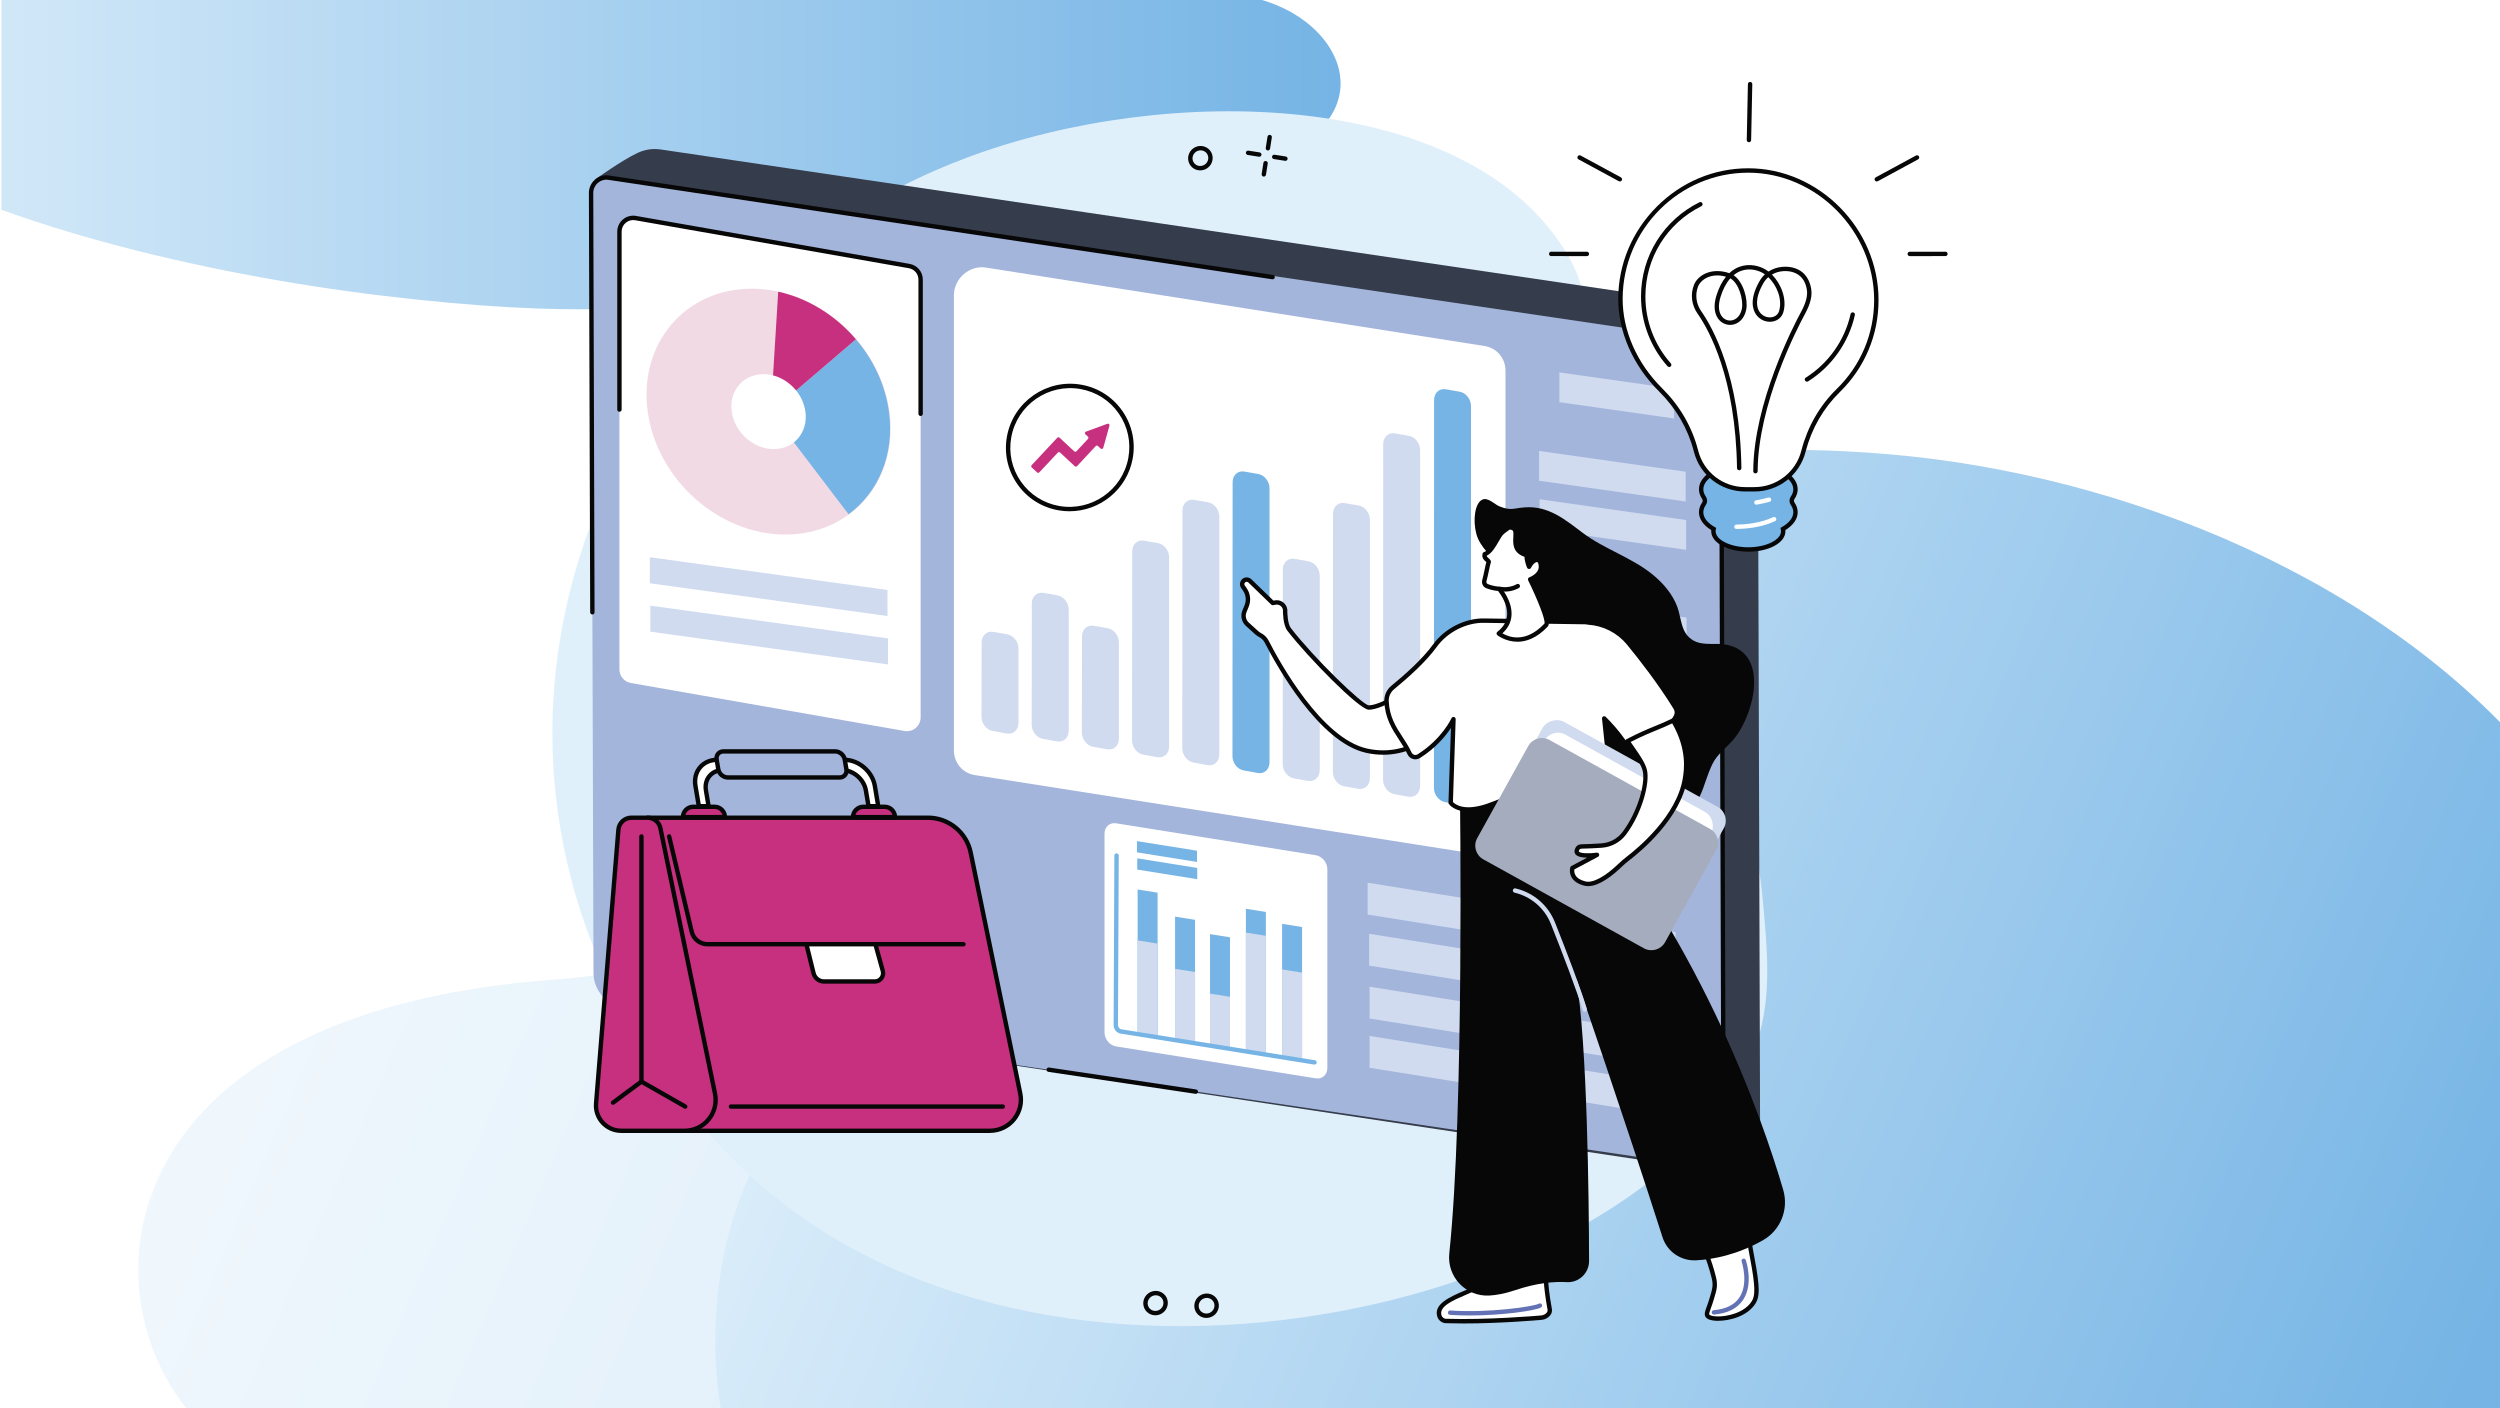
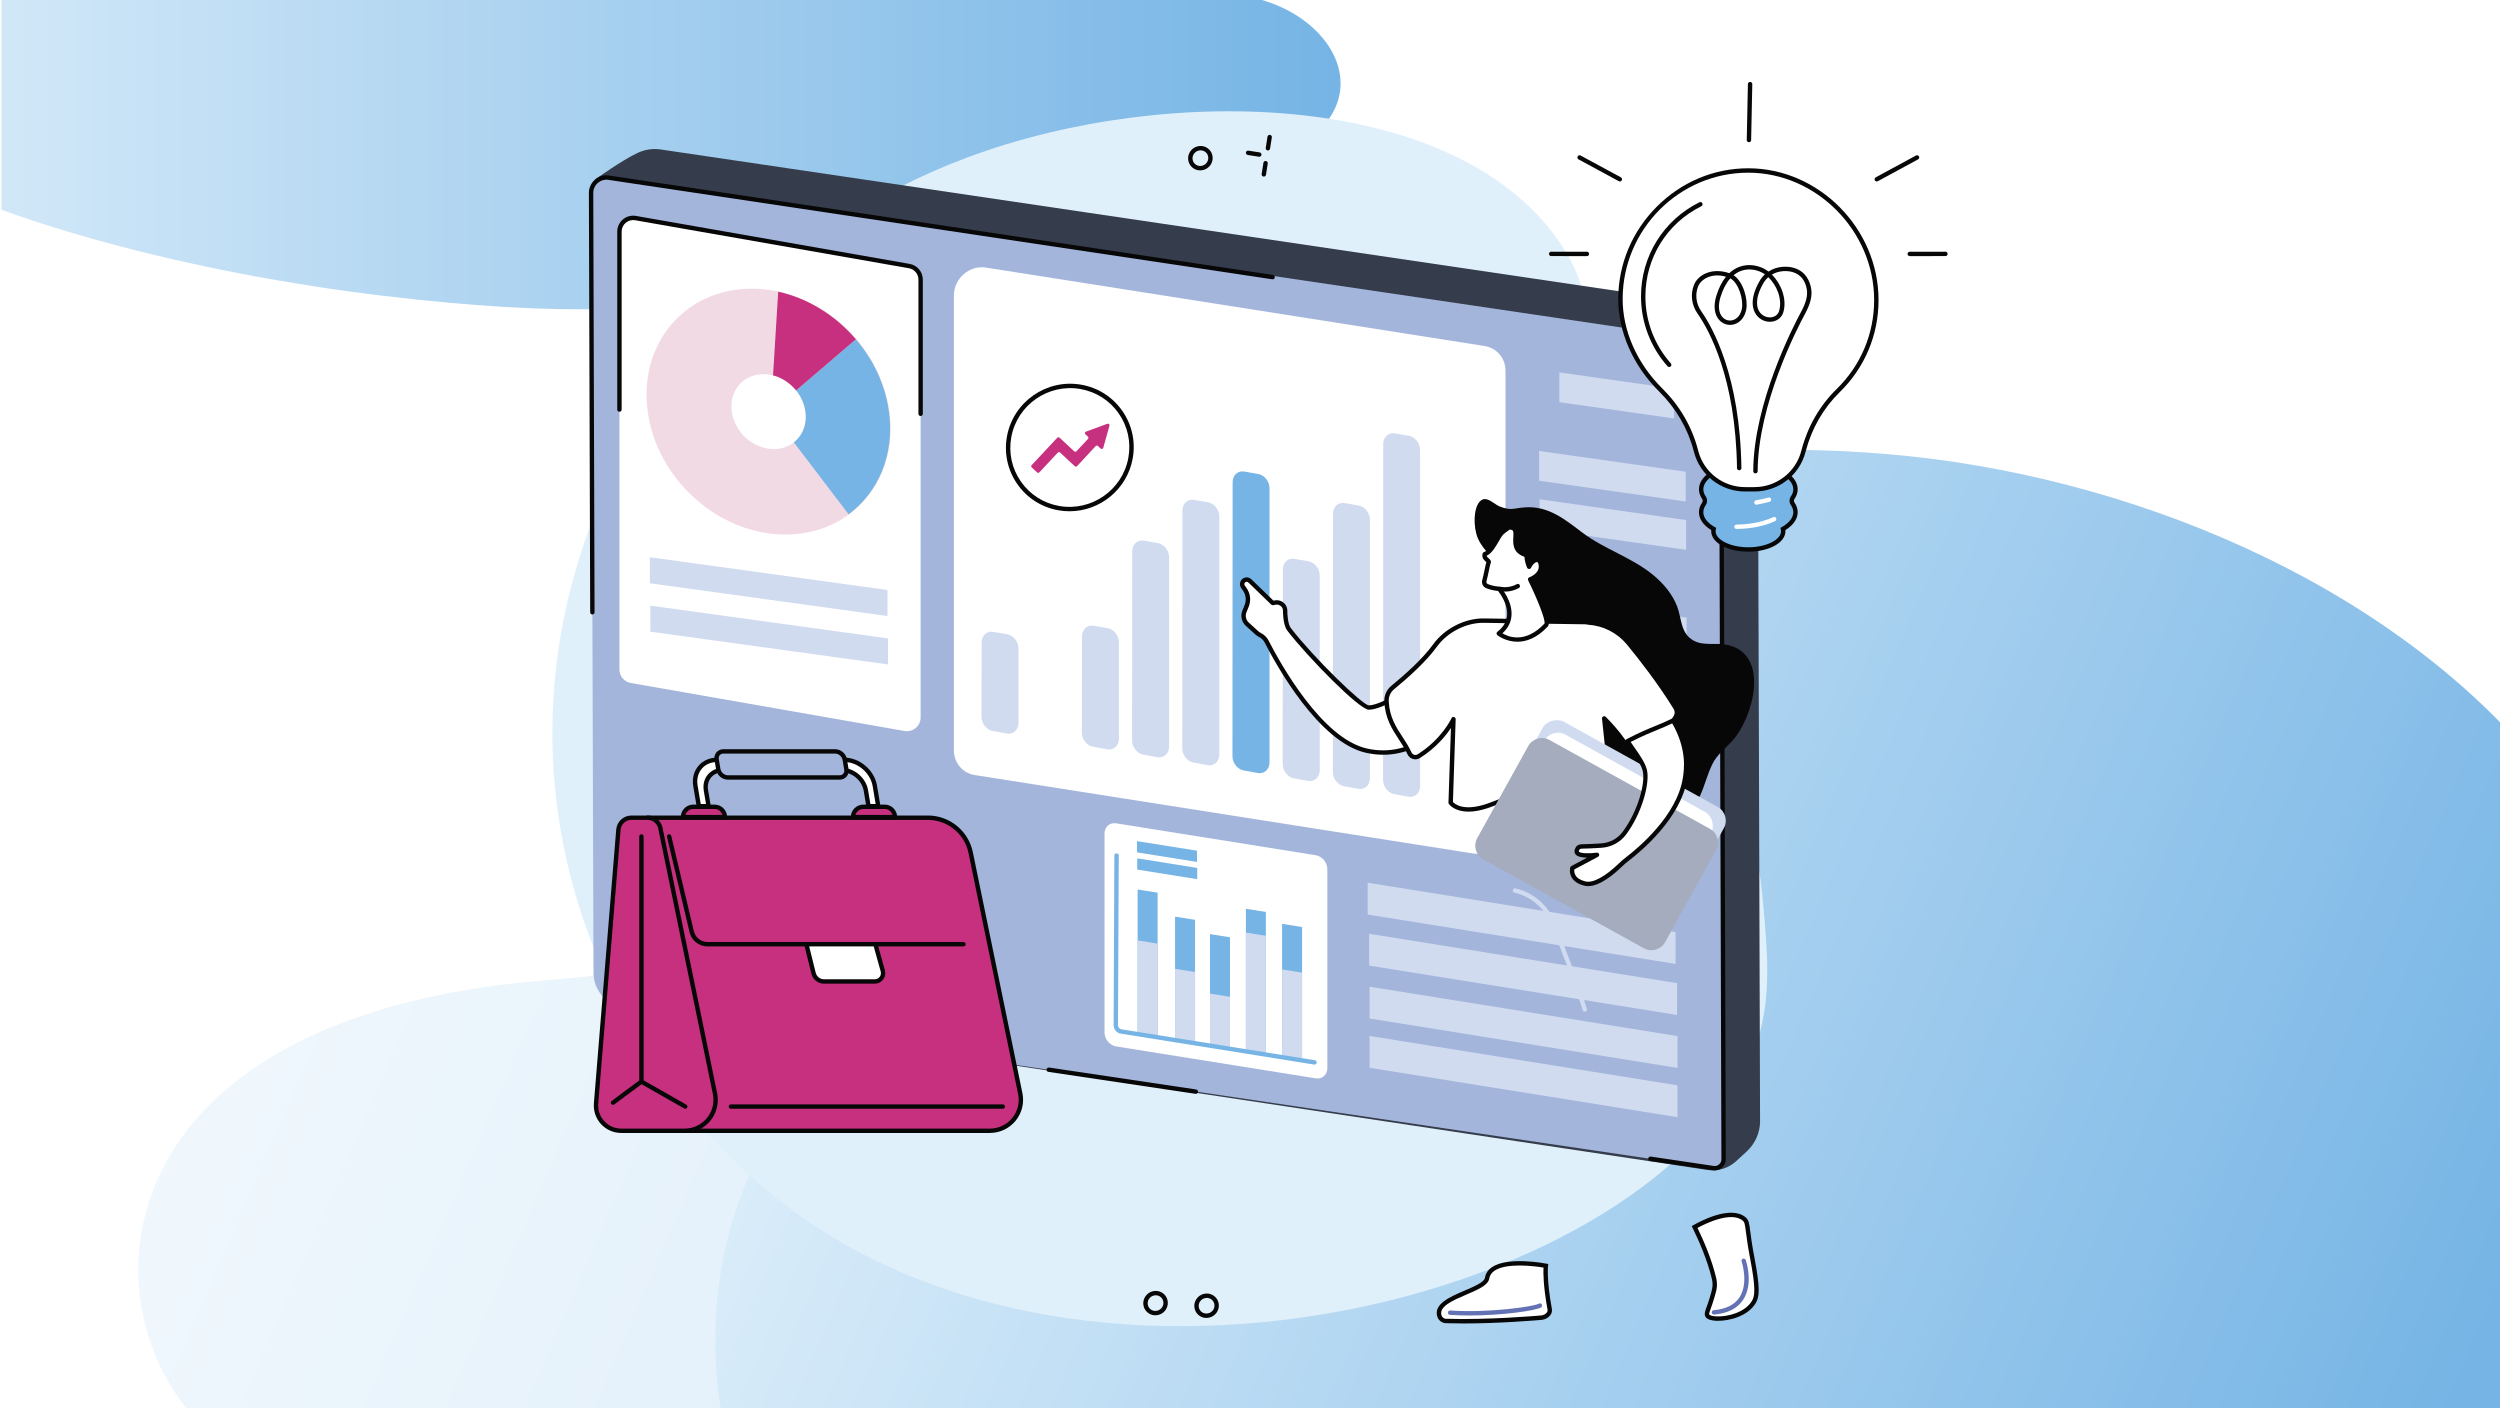
<svg xmlns="http://www.w3.org/2000/svg" xmlns:xlink="http://www.w3.org/1999/xlink" id="Layer_1" viewBox="0 0 1708 962">
  <defs>
    <style>
      .cls-1 {
        fill: none;
      }

      .cls-2 {
        fill: #070707;
      }

      .cls-3 {
        fill: #c6307e;
      }

      .cls-4 {
        fill: #a4acbe;
      }

      .cls-5 {
        fill: #6372b4;
      }

      .cls-6 {
        fill: url(#linear-gradient-3);
      }

      .cls-7 {
        fill: url(#linear-gradient-2);
      }

      .cls-8 {
        fill: #d0dbf0;
      }

      .cls-9 {
        fill: #f2dae5;
      }

      .cls-10 {
        fill: url(#linear-gradient);
      }

      .cls-11 {
        fill: #fff;
      }

      .cls-12 {
        fill: #353c4b;
      }

      .cls-13 {
        fill: #75b4e5;
      }

      .cls-14 {
        fill: #e0f0fb;
      }

      .cls-15 {
        opacity: .4;
      }

      .cls-16 {
        clip-path: url(#clippath);
      }

      .cls-17 {
        fill: #a4b5dc;
      }
    </style>
    <clipPath id="clippath">
      <rect class="cls-1" x="1" width="1708" height="962" />
    </clipPath>
    <linearGradient id="linear-gradient" x1="155.63" y1="426.96" x2="1578.54" y2="1043.18" gradientUnits="userSpaceOnUse">
      <stop offset="0" stop-color="#e0f0fb" />
      <stop offset="1" stop-color="#75b4e5" />
    </linearGradient>
    <linearGradient id="linear-gradient-2" x1="546.24" y1="513.46" x2="1665.04" y2="997.98" xlink:href="#linear-gradient" />
    <linearGradient id="linear-gradient-3" x1="-152.19" y1="65.68" x2="915.89" y2="65.68" gradientUnits="userSpaceOnUse">
      <stop offset="0" stop-color="#e0f0fb" />
      <stop offset="1" stop-color="#75b4e5" />
    </linearGradient>
  </defs>
  <rect class="cls-11" width="1708" height="962" />
  <g class="cls-16">
    <g class="cls-15">
      <path class="cls-10" d="M1129.72,378.73c-414.89-21.85-445.11,112.39-500.06,188.88-20.61,28.68-55.9,49.9-91.96,65.22-47.08,20-102.92,32.22-161.19,36.63C1.7,697.83,62.85,985.18,203.79,1009.36h1494.69c368.18-398.04-153.86-608.77-568.75-630.63Z" />
    </g>
    <path class="cls-7" d="M1289.95,310.3c-321.09-27.08-344.48,139.24-387,234.01-15.95,35.54-43.26,61.83-71.17,80.81-36.43,24.78-79.65,39.92-124.74,45.38-290.08,35.15-242.75,391.17-133.68,421.12h1156.76c284.94-493.16-119.08-754.24-440.16-781.32Z" />
    <path class="cls-6" d="M262.15,202.13c254.55,30.34,277.7-21.84,314.1-49.61,13.65-10.41,36.08-17.07,58.79-21.33,29.65-5.56,64.42-7.55,100.42-6.28,231.6,8.14,203.7-110.1,117.79-127.11L-66.47-79.97C-306.5,60.26,7.6,171.8,262.15,202.13Z" />
  </g>
  <g id="Performance_management">
    <path class="cls-14" d="M413.7,333.85c-17.96,39.81-44.55,116.03-33.86,210.83,13.71,121.63,81.59,217.52,147.61,271.4,219.09,178.8,620.16,63.29,673.27-105.14,9.64-30.56,6.93-60.03,3.59-96.29-10.6-115.34-66.45-149.62-104.01-272.08-34.18-111.45-.48-123.99-32.44-173.54-69.33-107.48-269.47-112.9-407.18-61.37-52.9,19.79-181.25,80.51-246.98,226.19Z" />
    <path class="cls-11" d="M879.51,500.28c-.4,0-.79-.16-1.09-.47-2.73-2.87-5.55-5.73-8.39-8.5-.59-.58-.6-1.53-.03-2.12.58-.59,1.53-.6,2.12-.03,2.87,2.8,5.71,5.69,8.47,8.58.57.6.55,1.55-.05,2.12-.29.28-.66.41-1.03.41ZM862.35,483.51c-.36,0-.72-.13-1.01-.39-2.94-2.67-5.96-5.32-8.98-7.88-.63-.54-.71-1.48-.18-2.11.53-.63,1.48-.71,2.11-.18,3.05,2.58,6.1,5.25,9.06,7.95.61.56.66,1.51.1,2.12-.3.33-.7.49-1.11.49ZM844.03,468.02c-.32,0-.65-.1-.93-.32-3.11-2.45-6.32-4.87-9.52-7.21-.67-.49-.82-1.43-.33-2.1.49-.67,1.43-.82,2.1-.33,3.24,2.36,6.47,4.81,9.61,7.28.65.51.76,1.45.25,2.11-.3.38-.74.57-1.18.57ZM824.64,453.88c-.29,0-.58-.08-.84-.26-3.29-2.22-6.66-4.41-10.02-6.51-.7-.44-.92-1.36-.48-2.07.44-.7,1.36-.92,2.07-.48,3.39,2.12,6.79,4.32,10.11,6.56.69.46.87,1.4.4,2.08-.29.43-.76.66-1.24.66ZM804.29,441.17c-.25,0-.51-.06-.75-.2-3.43-1.97-6.95-3.91-10.46-5.77-.73-.39-1.01-1.29-.63-2.03.39-.73,1.29-1.01,2.03-.63,3.54,1.87,7.09,3.83,10.56,5.82.72.41.96,1.33.55,2.05-.28.48-.78.75-1.3.75ZM783.07,429.97c-.22,0-.44-.05-.65-.15-3.58-1.73-7.23-3.41-10.85-4.99-.76-.33-1.1-1.22-.77-1.98.33-.76,1.22-1.1,1.98-.77,3.65,1.6,7.34,3.29,10.95,5.04.75.36,1.06,1.26.7,2-.26.54-.79.85-1.35.85ZM761.09,420.35c-.18,0-.37-.03-.55-.11-3.68-1.46-7.45-2.87-11.19-4.19-.78-.28-1.19-1.13-.91-1.91.28-.78,1.13-1.19,1.91-.91,3.77,1.33,7.57,2.76,11.29,4.23.77.3,1.15,1.18.84,1.95-.23.59-.8.95-1.39.95ZM738.47,412.34c-.15,0-.3-.02-.45-.07-3.77-1.18-7.63-2.32-11.46-3.37-.8-.22-1.27-1.04-1.05-1.84.22-.8,1.04-1.27,1.84-1.05,3.87,1.06,7.76,2.2,11.57,3.4.79.25,1.23,1.09.98,1.88-.2.64-.79,1.05-1.43,1.05Z" />
    <g>
      <g>
        <g>
          <path class="cls-2" d="M866.23,102.8c-.08,0-.16,0-.23-.02-.82-.13-1.38-.9-1.25-1.71l1.2-7.67c.13-.82.9-1.38,1.71-1.25.82.13,1.38.9,1.25,1.71l-1.2,7.67c-.12.74-.75,1.27-1.48,1.27Z" />
          <path class="cls-2" d="M863.44,120.65c-.08,0-.16,0-.23-.02-.82-.13-1.38-.9-1.25-1.71l1.2-7.67c.13-.82.9-1.37,1.71-1.25.82.13,1.38.9,1.25,1.71l-1.2,7.67c-.12.74-.75,1.27-1.48,1.27Z" />
          <path class="cls-2" d="M860.34,107.1c-.08,0-.16,0-.23-.02l-7.66-1.2c-.82-.13-1.38-.9-1.25-1.71.13-.82.9-1.37,1.71-1.25l7.66,1.2c.82.13,1.38.9,1.25,1.71-.12.74-.75,1.27-1.48,1.27Z" />
-           <path class="cls-2" d="M878.2,109.89c-.08,0-.16,0-.23-.02l-7.66-1.2c-.82-.13-1.38-.9-1.25-1.71.13-.82.9-1.37,1.71-1.25l7.66,1.2c.82.13,1.38.9,1.25,1.71-.12.74-.75,1.27-1.48,1.27Z" />
        </g>
        <path class="cls-2" d="M819.96,116.4c-1.47,0-2.95-.38-4.29-1.19h0c-1.89-1.14-3.22-2.95-3.73-5.1-.52-2.18-.15-4.44,1.05-6.37,2.45-3.93,7.63-5.2,11.55-2.83,1.89,1.14,3.22,2.95,3.73,5.1.52,2.18.15,4.44-1.05,6.37-1.61,2.59-4.42,4.02-7.26,4.02ZM817.22,112.64c2.52,1.52,5.87.69,7.46-1.85.77-1.24,1.01-2.69.68-4.08-.33-1.36-1.17-2.51-2.36-3.23-2.52-1.52-5.87-.69-7.45,1.85-.77,1.24-1.01,2.69-.68,4.08.33,1.36,1.17,2.51,2.36,3.23h0Z" />
      </g>
      <path class="cls-2" d="M789.32,898.61c-1.47,0-2.95-.38-4.29-1.19h0c-1.89-1.14-3.22-2.95-3.73-5.1-.52-2.18-.15-4.44,1.05-6.37,2.45-3.93,7.63-5.2,11.55-2.83,1.89,1.14,3.22,2.95,3.73,5.1.52,2.18.15,4.44-1.05,6.37-1.61,2.59-4.42,4.02-7.26,4.02ZM786.58,894.86c2.52,1.52,5.87.69,7.46-1.85.77-1.24,1.02-2.69.68-4.08-.33-1.36-1.17-2.51-2.36-3.23-2.52-1.52-5.87-.69-7.46,1.85-.77,1.24-1.01,2.69-.68,4.08.33,1.36,1.16,2.51,2.36,3.23h0Z" />
      <path class="cls-2" d="M824.19,900.41c-1.47,0-2.95-.38-4.29-1.19h0c-1.89-1.14-3.22-2.96-3.73-5.1-.52-2.18-.15-4.44,1.05-6.37,2.45-3.93,7.63-5.2,11.55-2.83,1.89,1.14,3.22,2.95,3.73,5.1.52,2.18.15,4.45-1.05,6.37-1.61,2.59-4.42,4.02-7.26,4.02ZM821.45,896.65c2.53,1.52,5.87.69,7.46-1.85.77-1.24,1.01-2.69.68-4.08-.33-1.36-1.17-2.51-2.36-3.23-2.52-1.52-5.87-.69-7.46,1.85-.77,1.24-1.01,2.69-.68,4.08.33,1.36,1.16,2.51,2.36,3.23h0Z" />
    </g>
    <g>
      <g>
        <path class="cls-12" d="M1193.26,786.77l-7.02,6.45c-5.35,4.91-12.52,7.18-19.42,6.14l-743.83-112.12c-9.89-1.49-14.68-11.78-14.78-21.91l-4.96-512.7c-.06-6.05,3.58-30.17,3.58-30.17,0,0,18.09-13.03,28.89-18.04,4.93-2.29,10.34-3.09,15.55-2.32l736.59,108.97c7.52,1.11,12.93,7.43,12.96,15.14l1.66,539.82c.02,7.76-3.35,15.34-9.22,20.74Z" />
        <path class="cls-17" d="M1170.72,798.08l-745.33-110.26c-11.57-1.71-19.88-11.43-19.92-23.28l-1.64-532.81c-.02-6.26,5.7-11.29,11.81-10.38l747.31,110.56c7.52,1.11,12.93,7.43,12.95,15.14l1.68,545.01c.01,3.64-3.31,6.56-6.86,6.03Z" />
        <path class="cls-2" d="M404.71,419.82c-.83,0-1.5-.67-1.5-1.5l-.88-286.58c0-3.45,1.52-6.76,4.19-9.07,2.62-2.27,6.03-3.29,9.34-2.8l453.83,67.97c.82.12,1.38.89,1.26,1.71-.12.82-.89,1.39-1.71,1.26l-453.83-67.97c-2.44-.36-4.97.4-6.94,2.1-2.01,1.74-3.16,4.22-3.15,6.79l.88,286.58c0,.83-.67,1.5-1.5,1.5h0Z" />
        <path class="cls-2" d="M1171.54,799.64c-.35,0-.7-.03-1.04-.08l-43.15-6.43c-.82-.12-1.38-.89-1.26-1.71.12-.82.89-1.39,1.7-1.26l43.15,6.43c1.24.18,2.52-.21,3.52-1.07,1.03-.89,1.62-2.16,1.61-3.47l-1.68-545.01c-.01-4.16-1.79-8.03-4.87-10.62-.63-.53-.72-1.48-.18-2.11.53-.63,1.48-.72,2.11-.18,3.76,3.16,5.92,7.86,5.93,12.91l1.68,545.01c0,2.19-.96,4.28-2.65,5.75-1.39,1.2-3.12,1.85-4.88,1.85Z" />
      </g>
      <g>
        <g>
          <path class="cls-11" d="M1006.69,583.13l-340.7-53.6c-8.33-1.31-14.28-8.35-14.28-16.9V201.82c0-11.55,10.61-20.78,21.87-19.01l340.7,53.6c8.33,1.31,14.28,8.35,14.28,16.9v310.81c0,11.55-10.61,20.78-21.87,19.01Z" />
          <g>
            <path class="cls-8" d="M687.88,501.15l-9.68-1.75c-4.25-.77-7.65-5.1-7.65-9.74l.09-50.72c0-4.76,3.58-8.02,7.94-7.26l9.59,1.68c4.26.75,7.68,5.08,7.68,9.73v50.79c0,4.78-3.6,8.06-7.98,7.27Z" />
-             <path class="cls-8" d="M722.18,506.54l-9.69-1.75c-4.25-.77-7.65-5.1-7.65-9.74l.1-82.74c0-4.76,3.58-8.03,7.94-7.26l9.59,1.68c4.26.75,7.68,5.07,7.68,9.73v82.82c0,4.78-3.6,8.05-7.98,7.26Z" />
            <path class="cls-8" d="M756.47,511.94l-9.69-1.75c-4.25-.77-7.65-5.1-7.65-9.74l.1-65.68c0-4.76,3.58-8.03,7.94-7.26l9.59,1.68c4.26.75,7.68,5.08,7.68,9.73v65.75c0,4.78-3.6,8.06-7.98,7.27Z" />
            <path class="cls-8" d="M790.77,517.33l-9.69-1.75c-4.25-.77-7.65-5.09-7.65-9.74l.11-129.2c0-4.76,3.58-8.03,7.94-7.27l9.58,1.68c4.26.75,7.68,5.08,7.68,9.73v129.28c0,4.78-3.6,8.05-7.98,7.26Z" />
            <path class="cls-8" d="M825.07,522.73l-9.69-1.75c-4.25-.77-7.65-5.09-7.65-9.73l.11-162.47c0-4.76,3.58-8.04,7.94-7.27l9.58,1.68c4.26.75,7.68,5.07,7.68,9.73v162.55c0,4.78-3.6,8.06-7.98,7.27Z" />
            <path class="cls-13" d="M859.36,528.12l-9.69-1.75c-4.25-.77-7.65-5.09-7.65-9.73l.11-187.21c0-4.76,3.58-8.04,7.94-7.27l9.58,1.68c4.26.75,7.68,5.07,7.68,9.73v187.29c0,4.78-3.6,8.06-7.98,7.27Z" />
            <path class="cls-8" d="M893.66,533.52l-9.69-1.75c-4.25-.77-7.65-5.09-7.65-9.73l.11-132.99c0-4.76,3.58-8.03,7.94-7.27l9.58,1.68c4.26.75,7.68,5.08,7.68,9.73v133.06c0,4.78-3.6,8.05-7.98,7.26Z" />
            <path class="cls-8" d="M927.96,538.92l-9.69-1.75c-4.25-.77-7.65-5.09-7.65-9.73l.11-176.47c0-4.76,3.58-8.04,7.94-7.27l9.58,1.68c4.26.75,7.68,5.08,7.68,9.73v176.55c0,4.78-3.6,8.05-7.98,7.26Z" />
            <path class="cls-8" d="M962.25,544.31l-9.69-1.75c-4.25-.77-7.65-5.09-7.65-9.73l.11-229.48c0-4.76,3.58-8.04,7.94-7.27l9.58,1.68c4.26.75,7.68,5.08,7.68,9.73v229.55c0,4.78-3.6,8.05-7.98,7.26Z" />
-             <path class="cls-13" d="M997.01,549.78l-9.69-1.75c-4.25-.77-7.65-5.09-7.65-9.73l.11-265.09c0-4.76,3.58-8.04,7.94-7.27l9.58,1.68c4.26.75,7.68,5.08,7.68,9.73v265.17c0,4.78-3.6,8.05-7.98,7.26Z" />
          </g>
        </g>
        <g>
          <path class="cls-11" d="M898.97,736.73l-136.49-21.82c-4.35-.7-7.87-4.99-7.87-9.6v-135.75c0-4.61,3.53-7.78,7.87-7.08l136.49,21.82c4.35.7,7.87,4.99,7.87,9.6v135.75c0,4.61-3.53,7.78-7.87,7.08Z" />
          <g>
            <polygon class="cls-13" points="790.88 707.89 777.23 705.71 777.23 607.7 790.88 609.88 790.88 707.89" />
            <polygon class="cls-8" points="790.88 707.89 777.23 705.71 777.23 642.48 790.88 644.66 790.88 707.89" />
            <polygon class="cls-13" points="816.46 711.98 802.81 709.8 802.81 626.24 816.46 628.42 816.46 711.98" />
            <polygon class="cls-8" points="816.46 711.98 802.81 709.8 802.81 661.92 816.46 664.1 816.46 711.98" />
            <polygon class="cls-13" points="840.33 716.25 826.69 714.07 826.69 638.19 840.33 640.37 840.33 716.25" />
            <polygon class="cls-8" points="840.33 716.25 826.69 714.07 826.69 678.84 840.33 681.02 840.33 716.25" />
            <polygon class="cls-13" points="864.84 721.07 851.2 718.89 851.2 620.88 864.84 623.06 864.84 721.07" />
            <polygon class="cls-8" points="864.84 721.07 851.2 718.89 851.2 637.14 864.84 639.32 864.84 721.07" />
            <polygon class="cls-13" points="889.57 724.58 875.93 722.39 875.93 631.16 889.57 633.34 889.57 724.58" />
            <polygon class="cls-8" points="889.57 724.58 875.93 722.39 875.93 662.32 889.57 664.5 889.57 724.58" />
          </g>
          <path class="cls-13" d="M898.1,727.33c-.08,0-.16,0-.24-.02l-132.21-21.14c-2.72-.44-4.84-3-4.83-5.85l.52-115.82c0-.83.67-1.49,1.5-1.49h0c.83,0,1.5.68,1.49,1.51l-.52,115.82c0,1.36,1.05,2.67,2.3,2.87l132.21,21.14c.82.13,1.38.9,1.24,1.72-.12.74-.76,1.26-1.48,1.26Z" />
          <g>
            <polygon class="cls-13" points="817.8 588.89 776.81 582.34 776.81 574.66 817.8 581.21 817.8 588.89" />
            <polygon class="cls-13" points="817.95 600.66 776.96 594.1 776.96 586.42 817.95 592.98 817.95 600.66" />
          </g>
        </g>
        <g>
          <path class="cls-11" d="M617.96,499.4l-187-32.78c-4.49-.79-7.77-4.69-7.77-9.25V158.24c0-5.83,5.26-10.25,11.01-9.25l187,32.78c4.49.79,7.77,4.69,7.77,9.25v299.14c0,5.83-5.26,10.25-11.01,9.25Z" />
          <g>
            <g>
              <path class="cls-9" d="M607.7,281.39c6.25,46.39-25.66,83.91-71.28,83.82-45.62-.1-87.67-37.78-93.93-84.17-6.25-46.39,25.66-83.91,71.28-83.82,45.62.1,87.67,37.78,93.93,84.17Z" />
              <path class="cls-13" d="M526.6,281.54l53.16,69.82c20.28-14.99,31.53-40.72,27.58-69.98-2.5-18.55-10.73-35.7-22.61-49.61l-58.13,49.77Z" />
              <path class="cls-3" d="M531.67,199.28l-5.07,82.26,58.13-49.75c-13.82-16.18-32.58-27.98-53.06-32.51Z" />
              <path class="cls-11" d="M550.27,281.27c1.91,14.14-7.82,25.57-21.72,25.54-13.9-.03-26.72-11.51-28.62-25.65-1.91-14.14,7.82-25.57,21.72-25.54,13.9.03,26.72,11.51,28.62,25.65Z" />
            </g>
            <polygon class="cls-8" points="606.33 420.88 443.96 398.49 443.96 380.7 606.33 403.09 606.33 420.88" />
            <polygon class="cls-8" points="606.7 453.96 444.32 431.57 444.32 413.78 606.7 436.17 606.7 453.96" />
          </g>
          <path class="cls-2" d="M628.97,284.22c-.83,0-1.5-.67-1.5-1.5v-91.7c0-3.84-2.74-7.11-6.53-7.77l-187-32.78c-2.3-.41-4.65.23-6.43,1.73-1.79,1.5-2.81,3.7-2.81,6.04v121.58c0,.83-.67,1.5-1.5,1.5s-1.5-.67-1.5-1.5v-121.58c0-3.22,1.42-6.26,3.88-8.34,2.47-2.08,5.71-2.94,8.88-2.39l187,32.78c5.22.92,9.01,5.42,9.01,10.72v91.7c0,.83-.67,1.5-1.5,1.5Z" />
        </g>
        <g>
          <polygon class="cls-8" points="1144.78 658.56 934.39 624.82 934.39 603.08 1144.78 636.83 1144.78 658.56" />
          <polygon class="cls-8" points="1145.77 693.43 935.38 659.69 935.38 637.95 1145.77 671.7 1145.77 693.43" />
          <polygon class="cls-8" points="1146.09 729.6 935.7 695.85 935.7 674.12 1146.09 707.86 1146.09 729.6" />
          <polygon class="cls-8" points="1146.09 763.26 935.7 729.51 935.7 707.77 1146.09 741.52 1146.09 763.26" />
        </g>
        <g>
          <polygon class="cls-8" points="1143.69 285.89 1065.37 274.78 1065.37 254.44 1143.69 265.55 1143.69 285.89" />
          <polygon class="cls-8" points="1151.65 342.63 1051.49 328.43 1051.49 308.09 1151.65 322.29 1151.65 342.63" />
          <polygon class="cls-8" points="1151.97 375.63 1051.82 361.43 1051.82 341.1 1151.97 355.29 1151.97 375.63" />
          <polygon class="cls-8" points="1152.29 442.29 1052.14 428.09 1052.14 407.76 1152.29 421.96 1152.29 442.29" />
          <polygon class="cls-8" points="1151.97 475.56 1051.81 461.36 1051.81 441.02 1151.97 455.22 1151.97 475.56" />
          <polygon class="cls-8" points="1151.33 508.42 1051.17 494.22 1051.17 472.92 1151.33 487.11 1151.33 508.42" />
        </g>
      </g>
      <path class="cls-2" d="M816.97,747.32c-.07,0-.15,0-.22-.02l-100.5-15c-.82-.12-1.38-.89-1.26-1.71.12-.82.89-1.39,1.71-1.26l100.5,15c.82.12,1.38.89,1.26,1.71-.11.74-.75,1.28-1.48,1.28Z" />
    </g>
    <g>
      <g>
        <path class="cls-11" d="M689.43,298.42c4.17-22.88,26.12-38.15,49.02-34.11,22.9,4.04,38.09,25.86,33.92,48.74-4.17,22.88-26.12,38.15-49.02,34.11-22.9-4.04-38.09-25.86-33.92-48.74Z" />
        <path class="cls-2" d="M730.7,349.3c-2.51,0-5.05-.22-7.61-.67-11.47-2.02-21.45-8.39-28.08-17.93-6.63-9.54-9.14-21.1-7.05-32.56h0c4.31-23.65,27.08-39.49,50.76-35.31,11.47,2.02,21.45,8.39,28.08,17.93,6.63,9.53,9.14,21.1,7.05,32.55-3.85,21.1-22.38,35.98-43.15,35.98ZM690.91,298.69c-1.94,10.67.39,21.43,6.56,30.3,6.18,8.88,15.46,14.8,26.14,16.69,22.06,3.89,43.27-10.87,47.28-32.9,1.94-10.67-.38-21.43-6.56-30.3-6.18-8.88-15.46-14.8-26.14-16.69-22.05-3.89-43.27,10.87-47.28,32.9h0Z" />
      </g>
      <path class="cls-3" d="M756.56,289.52l-14.64,5.38c-.76.28-.96,1.26-.37,1.81l1.73,1.61c.44.41.46,1.09.05,1.53l-7.87,8.46c-.41.44-1.09.46-1.53.06l-10.06-9.36c-.44-.41-1.12-.38-1.53.06l-17.54,18.75c-.41.44-.38,1.12.06,1.53l3.68,3.42c.44.41,1.12.38,1.53-.06l12.64-13.48c.41-.44,1.09-.46,1.53-.06l10.06,9.36c.44.41,1.12.38,1.53-.06l12.76-13.71c.41-.44,1.1-.46,1.53-.05l1.86,1.74c.59.55,1.57.28,1.78-.5l4.21-15.12c.24-.85-.59-1.61-1.42-1.31Z" />
    </g>
    <g>
      <g>
        <g>
          <g>
            <path class="cls-13" d="M1224.78,344.24c-.89-1.29-.89-2.96,0-4.25,1.23-1.78,1.89-3.7,1.89-5.71,0-9.31-14.43-16.86-32.23-16.86s-32.23,7.55-32.23,16.86c0,2,.67,3.92,1.89,5.71.89,1.29.89,2.96,0,4.25-1.23,1.78-1.89,3.7-1.89,5.71,0,4.42,3.25,8.44,8.56,11.45-.12.5-.18,1.01-.18,1.53,0,6.89,10.68,12.48,23.85,12.48s23.85-5.59,23.85-12.48c0-.52-.07-1.03-.18-1.53,5.31-3.01,8.56-7.03,8.56-11.45,0-2-.67-3.92-1.89-5.71Z" />
            <path class="cls-2" d="M1194.45,376.9c-14.21,0-25.35-6.14-25.35-13.98,0-.25.01-.5.04-.76-5.44-3.33-8.42-7.64-8.42-12.22,0-2.27.73-4.47,2.16-6.56.53-.77.53-1.77,0-2.55-1.43-2.08-2.16-4.29-2.16-6.56,0-10.3,14.81-18.36,33.73-18.36s33.73,8.07,33.73,18.36c0,2.27-.73,4.48-2.16,6.56-.53.77-.53,1.77,0,2.55,1.43,2.08,2.16,4.29,2.16,6.56,0,4.57-2.98,8.88-8.42,12.22.03.26.04.51.04.76,0,7.84-11.13,13.98-25.35,13.98ZM1194.45,318.92c-16.66,0-30.73,7.04-30.73,15.36,0,1.65.55,3.29,1.63,4.86,1.24,1.81,1.24,4.14,0,5.95-1.08,1.57-1.63,3.21-1.63,4.86,0,3.69,2.77,7.29,7.8,10.14l.98.55-.25,1.09c-.1.42-.15.81-.15,1.19,0,5.95,10.23,10.98,22.35,10.98s22.35-5.03,22.35-10.98c0-.38-.05-.77-.15-1.19l-.25-1.09.98-.55c5.03-2.85,7.8-6.45,7.8-10.14,0-1.65-.55-3.28-1.63-4.86h0c-1.24-1.81-1.24-4.14,0-5.95,1.08-1.57,1.63-3.21,1.63-4.86,0-8.33-14.07-15.36-30.73-15.36Z" />
          </g>
          <g>
            <path class="cls-11" d="M1281.92,204.99c0-47.76-39.75-88.51-87.52-88.51-47.67,0-86.99,39.64-87.31,87.31-.16,24.27,11.55,46.85,27.51,62.66,11.52,11.4,19.91,25.56,23.99,41.25l.2.76c3.96,15.22,17.7,25.85,33.42,25.85h6.45c15.73,0,29.47-10.62,33.42-25.85l.12-.46c4.05-15.57,12.1-29.87,23.62-41.11,16.1-15.7,26.09-37.63,26.09-61.9Z" />
            <path class="cls-2" d="M1198.66,335.79h-6.45c-16.41,0-30.75-11.09-34.88-26.97l-.2-.76c-3.94-15.16-12.1-29.18-23.59-40.56-17.92-17.74-28.11-40.96-27.96-63.73.16-23.49,9.51-45.71,26.34-62.58,16.87-16.91,39.05-26.22,62.48-26.22,48.25,0,89.02,41.22,89.02,90.01,0,23.91-9.43,46.27-26.55,62.97-11.14,10.87-19.17,24.84-23.22,40.41l-.12.46c-4.13,15.88-18.47,26.97-34.88,26.97ZM1194.41,117.98c-47,0-85.5,38.5-85.81,85.82-.15,21.96,9.72,44.41,27.07,61.58,11.88,11.75,20.31,26.25,24.38,41.93l.2.76c3.78,14.56,16.93,24.72,31.97,24.72h6.45c15.04,0,28.19-10.17,31.97-24.72l.12-.46c4.18-16.1,12.49-30.55,24.02-41.8,16.53-16.13,25.64-37.73,25.64-60.82,0-47.16-39.39-87.01-86.02-87.01Z" />
          </g>
        </g>
        <g>
          <path class="cls-2" d="M1199.31,323.41h0c-.83,0-1.5-.68-1.49-1.51.19-46.5,27.35-99,32.79-109.05,3.26-6.03,4.51-10.97,3.81-15.1-1.04-6.15-4.19-10.1-9.35-11.76-3.74-1.2-9.58-1.29-14.5,1.6,6.21,6.22,10.42,16.6,7.84,25.6-.99,3.45-3.77,5.88-7.43,6.5-4.29.72-8.69-1.16-11.22-4.78-2.19-3.13-4.8-10.23,2.26-22.69,1.08-1.91,2.36-3.49,3.76-4.79-.26-.19-.53-.36-.8-.53-3.67-2.31-9.7-4-15.64-1.78-1.77.66-3.42,1.63-4.95,2.9,6.66,4.43,10,16.69,8.62,23.55-1.03,5.09-3.99,8.73-8.14,9.98-3.52,1.06-7.34.09-9.95-2.53-3.64-3.65-4.5-9.78-2.36-16.82,1.78-5.86,4.13-10.09,6.62-13.14-10.08-2.91-17.14,1.9-19.04,6.61-2.2,5.43-1.4,11.9,2.09,16.88,7.96,11.38,26.58,44.6,27.49,107.23.01.83-.65,1.51-1.48,1.52-.81,0-1.51-.65-1.52-1.48-.9-61.8-19.15-94.4-26.95-105.55-4.13-5.9-5.03-13.27-2.41-19.73,2.88-7.1,12.59-11.87,24.08-7.91,2.37-2.23,4.77-3.54,6.85-4.32,6.97-2.59,14.02-.64,18.29,2.06.56.35,1.1.73,1.64,1.15,5.93-3.9,13.19-3.85,17.77-2.38,7.87,2.53,10.54,9.07,11.39,14.11.83,4.89-.48,10.3-4.12,17.03-5.38,9.94-32.24,61.86-32.43,107.64,0,.83-.67,1.49-1.5,1.49ZM1182.15,190.17c-2.82,3.16-5.1,7.5-6.74,12.9-1.81,5.94-1.22,10.98,1.61,13.83,1.86,1.87,4.46,2.53,6.96,1.78,3.05-.92,5.26-3.73,6.06-7.7,1.2-5.96-2-17.59-7.9-20.8ZM1208.1,189.36c-1.31,1.15-2.49,2.58-3.49,4.34-6.25,11.03-4.19,16.95-2.41,19.49,1.87,2.68,5.12,4.06,8.27,3.54,2.53-.42,4.37-2.02,5.04-4.36,2.32-8.12-1.67-17.54-7.41-23Z" />
-           <path class="cls-2" d="M1234.51,260.76c-.5,0-.99-.25-1.27-.7-.44-.7-.23-1.63.47-2.07,15.5-9.75,26.66-25.58,30.61-43.43.18-.81.98-1.32,1.79-1.14.81.18,1.32.98,1.14,1.79-4.12,18.63-15.77,35.15-31.94,45.32-.25.16-.52.23-.8.23Z" />
          <path class="cls-2" d="M1140.39,250.74c-.41,0-.83-.17-1.12-.5-11.69-13.15-18.13-30.09-18.13-47.7,0-27.47,15.29-52.13,39.9-64.35.74-.37,1.64-.07,2.01.68.37.74.07,1.64-.68,2.01-23.58,11.71-38.23,35.34-38.23,61.67,0,16.88,6.17,33.11,17.37,45.71.55.62.49,1.57-.12,2.12-.29.25-.64.38-1,.38Z" />
          <path class="cls-11" d="M1199.96,344.8c-.72,0-1.35-.52-1.48-1.25-.14-.82.41-1.59,1.23-1.73,2.94-.5,5.79-1.14,8.48-1.91.8-.23,1.63.24,1.85,1.04.23.8-.24,1.63-1.04,1.85-2.79.79-5.75,1.45-8.79,1.98-.09.01-.17.02-.26.02Z" />
          <path class="cls-11" d="M1186.37,361.38c-.82,0-1.49-.66-1.5-1.49,0-.83.66-1.51,1.49-1.51,6.65-.06,16.4-.98,25.11-5.06.75-.36,1.64-.03,1.99.72.35.75.03,1.64-.72,1.99-9.2,4.3-19.41,5.28-26.36,5.34h-.01Z" />
        </g>
      </g>
      <g>
        <path class="cls-2" d="M1194.88,97.17h-.03c-.83-.02-1.49-.7-1.47-1.53l.79-38.2c.02-.82.69-1.47,1.5-1.47h.03c.83.02,1.49.7,1.47,1.53l-.79,38.2c-.02.82-.69,1.47-1.5,1.47Z" />
        <path class="cls-2" d="M1084.17,174.98h0l-24.39-.02c-.83,0-1.5-.67-1.5-1.5s.67-1.5,1.5-1.5h0l24.39.02c.83,0,1.5.67,1.5,1.5,0,.83-.67,1.5-1.5,1.5Z" />
        <path class="cls-2" d="M1106.68,123.98c-.24,0-.49-.06-.71-.18l-27.51-14.91c-.73-.39-1-1.3-.6-2.03.39-.73,1.3-1,2.03-.6l27.51,14.91c.73.39,1,1.3.6,2.03-.27.5-.79.79-1.32.79Z" />
        <path class="cls-2" d="M1304.73,174.98c-.83,0-1.5-.67-1.5-1.5,0-.83.67-1.5,1.5-1.5l24.39-.02h0c.83,0,1.5.67,1.5,1.5,0,.83-.67,1.5-1.5,1.5l-24.39.02h0Z" />
        <path class="cls-2" d="M1282.22,123.98c-.53,0-1.05-.28-1.32-.79-.39-.73-.12-1.64.6-2.03l27.51-14.91c.73-.39,1.64-.12,2.03.6.39.73.12,1.64-.6,2.03l-27.51,14.91c-.23.12-.47.18-.71.18Z" />
      </g>
    </g>
    <g>
      <g>
        <path class="cls-3" d="M453.01,772.55h223.28c13.4,0,23.43-12.3,20.73-25.43l-33.88-164.67c-2.85-13.85-15.04-23.79-29.18-23.79h-191.52l10.56,213.89Z" />
        <path class="cls-2" d="M676.3,774.05h-223.28c-.8,0-1.46-.63-1.5-1.43l-10.56-213.89c-.02-.41.13-.81.41-1.11.28-.3.68-.47,1.09-.47h191.52c14.78,0,27.67,10.51,30.65,24.98l33.88,164.67c1.38,6.7-.31,13.58-4.63,18.89-4.32,5.3-10.73,8.34-17.57,8.34ZM454.44,771.05h221.86c5.94,0,11.49-2.64,15.24-7.24,3.75-4.6,5.22-10.57,4.02-16.39l-33.88-164.67c-2.69-13.09-14.35-22.59-27.71-22.59h-189.95l10.41,210.89Z" />
      </g>
      <g>
        <path class="cls-3" d="M424.42,772.55h43.33c13.4,0,23.43-12.3,20.73-25.43l-37.31-181.37c-.85-4.12-4.48-7.08-8.69-7.08h-11.14c-4.62,0-8.47,3.55-8.84,8.15l-15.26,187.09c-.82,10.04,7.11,18.64,17.19,18.64Z" />
        <path class="cls-2" d="M467.75,774.05h-43.33c-5.22,0-10.24-2.2-13.78-6.04-3.54-3.84-5.32-9.02-4.9-14.23l15.26-187.09c.44-5.34,4.98-9.53,10.34-9.53h11.14c4.9,0,9.17,3.48,10.16,8.28l37.31,181.38c1.38,6.7-.31,13.58-4.63,18.89-4.32,5.3-10.73,8.34-17.57,8.34ZM431.34,560.16c-3.81,0-7.04,2.97-7.35,6.77l-15.26,187.09c-.36,4.43,1.1,8.68,4.11,11.95,3.02,3.27,7.13,5.07,11.58,5.07h43.33c5.94,0,11.49-2.64,15.24-7.24,3.75-4.6,5.22-10.57,4.02-16.39l-37.31-181.38c-.7-3.41-3.74-5.88-7.22-5.88h-11.14Z" />
      </g>
      <path class="cls-2" d="M658.26,646.6h-174.82c-5.9,0-10.98-4.01-12.34-9.76l-15.41-65.06c-.19-.81.31-1.61,1.11-1.81.8-.19,1.61.31,1.81,1.11l15.41,65.06c1.04,4.39,4.91,7.45,9.42,7.45h174.82c.83,0,1.5.67,1.5,1.5s-.67,1.5-1.5,1.5Z" />
      <g>
        <path class="cls-11" d="M550.91,645.1l4.9,19.75c.79,3.34,3.78,5.7,7.21,5.7h34.63c3.77,0,6.5-3.59,5.49-7.23l-5.07-18.23h-47.15Z" />
        <path class="cls-2" d="M597.64,672.06h-34.63c-4.15,0-7.71-2.82-8.67-6.86l-4.89-19.74c-.11-.45,0-.92.27-1.29.28-.36.72-.58,1.18-.58h47.15c.67,0,1.26.45,1.45,1.1l5.07,18.23c.61,2.19.17,4.48-1.2,6.29-1.37,1.81-3.46,2.84-5.73,2.84ZM552.83,646.6l4.44,17.89c.64,2.69,3,4.56,5.75,4.56h34.63c1.32,0,2.54-.6,3.34-1.66.8-1.05,1.06-2.39.7-3.67l-4.77-17.13h-44.1Z" />
      </g>
      <path class="cls-2" d="M685.11,757.51h-185.73c-.83,0-1.5-.67-1.5-1.5s.67-1.5,1.5-1.5h185.73c.83,0,1.5.67,1.5,1.5s-.67,1.5-1.5,1.5Z" />
      <g>
        <g>
          <path class="cls-3" d="M589.86,551.19h14.5c3.92,0,7.09,3.18,7.09,7.09h-28.68c0-3.92,3.18-7.09,7.09-7.09Z" />
          <path class="cls-2" d="M611.45,559.78h-28.68c-.83,0-1.5-.67-1.5-1.5,0-4.74,3.85-8.59,8.59-8.59h14.5c4.74,0,8.59,3.85,8.59,8.59,0,.83-.67,1.5-1.5,1.5ZM584.47,556.78h25.27c-.66-2.36-2.82-4.09-5.39-4.09h-14.5c-2.56,0-4.73,1.73-5.39,4.09Z" />
        </g>
        <g>
          <path class="cls-3" d="M473.67,551.19h14.5c3.92,0,7.09,3.18,7.09,7.09h-28.68c0-3.92,3.18-7.09,7.09-7.09Z" />
          <path class="cls-2" d="M495.26,559.78h-28.68c-.83,0-1.5-.67-1.5-1.5,0-4.74,3.85-8.59,8.59-8.59h14.5c4.74,0,8.59,3.85,8.59,8.59,0,.83-.67,1.5-1.5,1.5ZM468.28,556.78h25.27c-.66-2.36-2.82-4.09-5.39-4.09h-14.5c-2.56,0-4.73,1.73-5.39,4.09Z" />
        </g>
        <g>
          <path class="cls-11" d="M477.45,550.81l-2.34-13.88c-1.66-9.84,4.98-17.82,14.82-17.82h86.93c9.84,0,19.16,7.98,20.82,17.82l2.34,13.88h-6.65l-1.82-10.8c-1.29-7.66-8.54-13.87-16.2-13.87h-81.53c-7.66,0-12.82,6.21-11.53,13.87l1.82,10.8h-6.65Z" />
          <path class="cls-2" d="M600.02,552.31h-6.65c-.73,0-1.36-.53-1.48-1.25l-1.82-10.8c-1.17-6.96-7.78-12.62-14.72-12.62h-81.53c-3.22,0-6.03,1.23-7.92,3.46-1.93,2.28-2.69,5.36-2.13,8.66l1.82,10.8c.07.44-.05.88-.33,1.22-.29.34-.7.53-1.15.53h-6.65c-.73,0-1.36-.53-1.48-1.25l-2.34-13.88c-.88-5.25.36-10.19,3.51-13.91,3.09-3.65,7.63-5.66,12.79-5.66h86.93c10.52,0,20.53,8.55,22.3,19.07l2.34,13.88c.07.44-.05.88-.33,1.22-.29.34-.7.53-1.15.53ZM594.64,549.31h3.61l-2.04-12.13c-1.54-9.14-10.21-16.57-19.34-16.57h-86.93c-4.26,0-7.99,1.63-10.5,4.6-2.56,3.03-3.57,7.11-2.84,11.47l2.13,12.63h3.61l-1.52-9.05c-.7-4.18.29-8.12,2.8-11.09,2.47-2.92,6.09-4.52,10.21-4.52h81.53c8.35,0,16.28,6.78,17.68,15.12l1.61,9.55Z" />
        </g>
        <g>
          <path class="cls-17" d="M494.25,513.36h76.36c3.08,0,5.99,2.49,6.51,5.57l1.12,6.67c.52,3.08-1.56,5.57-4.63,5.57h-76.36c-3.08,0-5.99-2.49-6.51-5.57l-1.12-6.67c-.52-3.08,1.56-5.57,4.63-5.57Z" />
          <path class="cls-2" d="M573.62,532.68h-76.36c-3.84,0-7.35-3-7.99-6.82l-1.12-6.67c-.33-1.95.14-3.79,1.33-5.19,1.16-1.38,2.86-2.14,4.79-2.14h76.36c3.84,0,7.35,3,7.99,6.82l1.12,6.67c.33,1.95-.14,3.79-1.33,5.19-1.17,1.38-2.87,2.14-4.79,2.14ZM494.25,514.86c-1.02,0-1.91.38-2.5,1.07-.6.71-.84,1.69-.66,2.75l1.12,6.67c.39,2.34,2.7,4.32,5.03,4.32h76.36c1.02,0,1.91-.38,2.5-1.07.6-.71.84-1.69.66-2.75l-1.12-6.67c-.39-2.34-2.7-4.32-5.03-4.32h-76.36Z" />
        </g>
      </g>
      <path class="cls-2" d="M468.16,757.51c-.25,0-.51-.06-.74-.2l-29.93-17.05c-.47-.27-.76-.76-.76-1.3v-167.51c0-.83.67-1.5,1.5-1.5s1.5.67,1.5,1.5v166.64l29.17,16.62c.72.41.97,1.33.56,2.05-.28.49-.78.76-1.3.76Z" />
      <path class="cls-2" d="M418.81,754.84c-.4,0-.8-.16-1.09-.46-.56-.59-.56-1.5.02-2.07.66-.65,13.93-10.4,19.61-14.56.67-.49,1.61-.34,2.1.32.49.67.34,1.61-.32,2.1-7.34,5.38-18.54,13.62-19.3,14.29-.29.26-.65.38-1.02.38Z" />
    </g>
    <g>
      <path class="cls-2" d="M1081.06,363.87c-11.83-8.96-23.25-18.42-39.29-17.24-7.91.58-9.37,2.47-17.34-.68-3.27-1.29-7.76-6.3-11.6-4.65-5.21,2.24-6.72,13.98-4.19,23.47,2.52,9.43,11.02,15.35,16.03,23.28,7.81,12.38,15.41,22.62,25.58,33.38,10.26,10.86,20.23,23.64,20.81,38.57.53,13.54-6.8,26.1-8.85,39.49-4.95,32.38,19.95,53.97,48.73,61.28,11.3,2.87,23.6,2.92,34.31-1.69,18.16-7.82,17.28-21.83,24.67-37.09,3.03-6.26,8.82-10.65,13.53-15.78,14.19-15.44,26.48-59.4-3.55-65.67-7.49-1.56-15.84.83-22.61-2.76-9.26-4.91-8.28-15.06-11.46-23.45-3.2-8.43-9.46-15.77-16.32-21.44-14.59-12.05-33.39-17.62-48.45-29.03Z" />
      <g>
        <g>
          <g>
            <path class="cls-11" d="M1157.76,838.3c3.14,6.36,9.76,20.52,13.21,34.88,1.39,5.8-.11,9.07-1.43,13.77-1.9,6.75-4.04,9.92-3.11,11.83,1.95,4.02,24.35,3.03,31.78-9.21,2.37-3.91,2.86-9.64-1.05-30.06-4.02-20.95-2.52-24.22-5.62-26.77-9.73-8.02-31.08,3.99-33.79,5.55Z" />
            <path class="cls-2" d="M1173.83,902.4c-.45,0-.88-.01-1.3-.03-2.81-.13-6.39-.75-7.45-2.94-.86-1.77-.12-3.78.99-6.81.59-1.61,1.33-3.61,2.02-6.09.19-.68.38-1.33.57-1.96,1.09-3.62,1.94-6.48.84-11.06-3.1-12.88-8.84-25.91-13.1-34.57l-.62-1.26,1.22-.7c4.13-2.38,25.28-13.82,35.49-5.41,2.29,1.88,2.56,4.02,3.29,9.74.48,3.74,1.21,9.38,2.84,17.9,4.03,21.03,3.49,26.79.86,31.12-5.45,8.97-17.84,12.05-25.67,12.05ZM1159.73,838.92c4.25,8.77,9.69,21.38,12.7,33.91,1.29,5.37.28,8.73-.88,12.62-.18.61-.37,1.25-.56,1.91-.73,2.58-1.49,4.65-2.1,6.31-.76,2.06-1.41,3.84-1.11,4.46.19.35,1.77,1.16,5.29,1.26,6.88.2,18.91-2.44,23.86-10.59,2.13-3.5,2.56-9.16-1.24-29-1.65-8.62-2.38-14.31-2.87-18.09-.71-5.51-.9-6.71-2.23-7.81-7.99-6.58-25.7,2.2-30.86,5.01Z" />
          </g>
          <path class="cls-5" d="M1170.94,898.11c-.77,0-1.42-.59-1.49-1.37-.07-.83.54-1.55,1.36-1.62,8.37-.73,14.31-3.7,17.65-8.84,6.34-9.74,1.47-24.28,1.42-24.42-.27-.78.15-1.64.93-1.91.78-.27,1.64.15,1.91.93.22.65,5.4,16.05-1.73,27.02-3.87,5.95-10.57,9.39-19.92,10.2-.04,0-.09,0-.13,0Z" />
        </g>
        <g>
          <g>
            <path class="cls-11" d="M1056.12,864.77s-1.16,9.02,2.64,29.76c.55,2.98-2.61,5.43-5.63,5.69-12.31,1.09-41.2,3.05-65.31,2.28-2.23-.07-3.86-1.77-4.36-3.23-4.46-13.01,31.06-17.17,32.5-25.98,2.58-15.78,40.16-8.52,40.16-8.52Z" />
            <path class="cls-2" d="M999.46,904.18c-3.93,0-7.85-.05-11.69-.17-2.84-.09-5.03-2.2-5.73-4.24-3.01-8.79,8.51-13.73,18.68-18.08,6.23-2.67,13.29-5.69,13.77-8.63.49-2.97,2.07-5.42,4.72-7.26,10.74-7.49,36.13-2.7,37.2-2.49l1.38.27-.18,1.4c-.02.16-1.06,9.2,2.63,29.3.28,1.51-.11,3.01-1.11,4.33-1.31,1.73-3.56,2.93-5.86,3.13-3.21.28-28.64,2.46-53.81,2.46ZM1038.12,864.6c-6.45,0-13.15.83-17.2,3.65-1.98,1.38-3.12,3.11-3.47,5.28-.75,4.56-7.6,7.5-15.54,10.9-9.41,4.03-19.13,8.2-17.02,14.35.28.83,1.35,2.16,2.99,2.21,28.19.88,61.44-1.95,65.13-2.28,1.44-.13,2.95-.92,3.74-1.96.48-.64.67-1.3.54-1.97-3-16.35-2.94-25.47-2.77-28.78-2.75-.45-9.44-1.41-16.4-1.41Z" />
          </g>
          <path class="cls-5" d="M1003.83,898.75c-4.51,0-8.97-.14-13.22-.44-.83-.06-1.45-.78-1.39-1.6s.78-1.46,1.6-1.39c25.78,1.86,57.43-2.7,60.42-4.62.7-.45,1.62-.25,2.07.45.45.7.25,1.62-.45,2.07-3.48,2.24-26.78,5.53-49.04,5.53Z" />
        </g>
-         <path class="cls-2" d="M997.42,541.21s3.06,217.23-7.27,315.15c-1.68,15.96,11.33,29.64,27.36,28.76,5.01-.28,10.83-1.38,17.56-3.64,15.09-5.09,26.97-6.02,35.4-5.53,8.27.48,15.2-6.2,15.18-14.48-.11-42.15-1.17-148.56-8.82-193.24,0,0,32.43,94.03,59.01,177.07,3.15,9.84,12.54,16.27,22.87,15.75,11.67-.6,27.91-3.66,45.69-13.69,12.08-6.81,17.79-21.14,13.89-34.45-14.4-49.27-58.44-176.86-153.25-283.83l-67.62,12.14Z" />
        <path class="cls-8" d="M1082.74,691.24c-.65,0-1.24-.42-1.44-1.07-3.83-12.85-13.74-38.86-21.73-58.91-4.28-10.75-13.57-18.75-24.85-21.4-.81-.19-1.31-1-1.12-1.8.19-.81,1-1.31,1.8-1.12,12.23,2.87,22.3,11.54,26.95,23.21,8.01,20.11,17.95,46.22,21.82,59.16.24.79-.21,1.63-1.01,1.87-.14.04-.29.06-.43.06Z" />
      </g>
      <g>
        <g>
          <path class="cls-11" d="M849.21,400.89c-1.07-1.52-.6-3.67,1.11-4.57,1.21-.63,2.7-.34,3.68.61l15.55,15.05,1.66-.32c3.26-.62,6.37,1.62,6.8,4.92,0,0-.2,9.62,2.7,13.39,14.95,19.41,49.17,53.43,54.45,53.43,5.67,0,15.12-5.29,15.12-5.29l42.71,8.31s-21.92,34.77-59.33,26.46c-31.51-7-60.08-58.51-68.3-74.58-.98-1.92-2.58-3.45-4.5-4.44-.8-.41-1.56-.93-2.26-1.56l-6.42-5.82c-2.43-2.2-3.22-5.68-1.99-8.71l1.54-3.8c1.53-3.77,1.03-8.06-1.32-11.39l-1.19-1.68Z" />
          <path class="cls-2" d="M944.99,515.64c-3.71,0-7.6-.4-11.67-1.31-32.19-7.15-61.19-59.49-69.31-75.36-.82-1.61-2.15-2.91-3.85-3.79-.93-.48-1.8-1.08-2.58-1.78l-6.42-5.82c-2.88-2.61-3.83-6.78-2.38-10.38l1.54-3.8c1.34-3.32.91-7.04-1.15-9.96l-1.19-1.68h0c-.77-1.09-1.03-2.45-.72-3.75.31-1.29,1.17-2.39,2.36-3.02,1.76-.92,3.94-.58,5.42.86l14.99,14.51.89-.17c1.99-.38,3.98.06,5.62,1.25,1.64,1.18,2.69,2.94,2.95,4.95,0,.08.01.15.01.23-.05,2.53.28,9.7,2.39,12.44,15.69,20.37,48.82,52.53,53.27,52.84,5.2,0,14.28-5.05,14.38-5.1.31-.17.67-.23,1.02-.16l42.71,8.32c.49.09.89.42,1.09.88.2.45.16.98-.11,1.39-.2.32-18.32,28.43-49.26,28.43ZM850.44,400.02l1.19,1.68c2.65,3.76,3.21,8.55,1.48,12.82l-1.54,3.8c-.99,2.44-.34,5.27,1.61,7.04l6.42,5.82c.58.53,1.23.98,1.93,1.34,2.26,1.16,4.04,2.92,5.15,5.09,7.97,15.58,36.38,66.93,67.29,73.8,31.01,6.88,51.31-17.02,56.46-23.96l-39.91-7.77c-2.07,1.11-10.07,5.21-15.36,5.21-6.45,0-41.53-35.7-55.64-54.01-3.03-3.94-3.03-12.71-3.01-14.21-.18-1.14-.78-2.13-1.72-2.8-.96-.7-2.14-.96-3.3-.73l-1.66.32c-.48.09-.97-.06-1.33-.4l-15.55-15.05c-.54-.53-1.34-.67-1.94-.36-.43.23-.73.6-.84,1.06-.11.45-.02.93.25,1.31h0Z" />
        </g>
        <g>
          <path class="cls-11" d="M1144.67,483.51c-10.53-17.06-23.05-33.21-32.02-44.12-6.84-8.32-16.81-13.4-27.5-14.07-.8-.18-1.63-.29-2.48-.3l-68.86-1c-12.65-.22-26.06,6.8-33.46,17.06-6.86,9.52-18.56,20.19-28.82,28.6-2.82,2.31-4.43,5.79-4.27,9.43.72,16.49,10.54,24.22,15.69,35.57,1.1,2.42,4.07,3.37,6.32,1.96,17.29-10.87,23.71-25.31,23.71-25.31l-1.89,57.07s5.85,8.65,24.94,2.27c19.09-6.38,53.21-27.24,85.95-2.86l-6.01-56.98c3.77,3.74,8.72,9.13,13.27,15.63,1.04,1.49,3.04,1.9,4.6.98,10.33-6.06,23.78-4.23,31.07-17.9,1.01-1.89.87-4.19-.26-6.01Z" />
          <path class="cls-2" d="M1003.32,554.51c-9.75,0-13.28-4.99-13.47-5.28-.18-.26-.27-.57-.26-.89l1.69-51.01c-3.48,5.32-10.16,13.62-21.21,20.57-1.42.9-3.16,1.13-4.78.64-1.65-.5-3-1.68-3.71-3.25-1.61-3.55-3.67-6.71-5.85-10.05-4.65-7.12-9.46-14.48-9.96-26.07-.18-4.05,1.62-8.04,4.82-10.66,9.08-7.44,21.41-18.4,28.56-28.32,7.78-10.8,21.72-17.88,34.7-17.68l68.85,1c.88.01,1.78.12,2.67.31,11.04.73,21.41,6.05,28.45,14.61,8.78,10.67,21.48,27.02,32.13,44.28,1.43,2.31,1.54,5.19.31,7.51-5.13,9.61-13.1,11.99-20.81,14.3-3.86,1.15-7.5,2.24-10.83,4.19-2.26,1.33-5.1.72-6.59-1.41-3.41-4.86-7.05-9.09-10.1-12.33l5.55,52.68c.06.59-.23,1.17-.75,1.46-.52.29-1.16.26-1.64-.1-26.88-20.02-54.32-8.93-74.36-.84-3.68,1.49-7.15,2.89-10.22,3.91-5.31,1.77-9.66,2.43-13.19,2.43ZM992.61,547.89c1.3,1.43,7.31,6.58,22.95,1.35,2.98-1,6.41-2.38,10.05-3.85,18.9-7.63,47.15-19.05,74.54-.72l-5.66-53.69c-.07-.63.27-1.24.84-1.51.57-.27,1.26-.16,1.71.29,3.51,3.48,8.69,9.05,13.45,15.83.59.84,1.71,1.07,2.62.54,3.64-2.14,7.63-3.33,11.49-4.48,7.45-2.22,14.48-4.33,19.02-12.83.74-1.38.66-3.11-.21-4.52h0c-10.57-17.12-23.18-33.35-31.9-43.95-6.54-7.95-16.18-12.88-26.44-13.53-.08,0-.16-.02-.24-.04-.72-.17-1.45-.25-2.16-.26l-68.86-1c-12.06-.22-24.99,6.4-32.22,16.43-7.34,10.18-19.87,21.33-29.09,28.88-2.47,2.02-3.86,5.09-3.72,8.21.47,10.77,5.05,17.78,9.48,24.56,2.15,3.29,4.37,6.69,6.08,10.45.35.78,1.03,1.37,1.84,1.62.8.24,1.62.13,2.32-.31,16.71-10.51,23.08-24.51,23.14-24.65.29-.66,1.01-1.01,1.71-.85.7.16,1.19.79,1.16,1.51l-1.87,56.51Z" />
        </g>
        <g>
          <rect class="cls-8" x="1051.79" y="492.25" width="93.25" height="141.51" rx="10.67" ry="10.67" transform="translate(73.71 1251.1) rotate(-61.02)" />
          <rect class="cls-11" x="1029.45" y="522.49" width="130.42" height="93.25" rx="10.67" ry="10.67" transform="translate(1776.5 1597.36) rotate(-151.02)" />
          <path class="cls-4" d="M1013.4,587.11l109.69,60.75c5.15,2.85,11.64.99,14.5-4.16l34.85-62.91c2.85-5.15.99-11.64-4.16-14.5l-109.69-60.75c-5.15-2.85-11.64-.99-14.5,4.16l-34.85,62.91c-2.85,5.15-.99,11.64,4.16,14.5Z" />
        </g>
        <g>
          <path class="cls-11" d="M1074.27,592.99l16.84-8.98s-15.55,2.15-13.81-3.14c.9-2.72,2.24-2.58,5.77-2.64,2.58-.04,6.99-.28,10.96-.53,6.22-.39,11.98-3.45,15.71-8.44,10.84-14.49,16.08-34.67,13.96-43.06-1.55-6.1-7.46-13.15-11.81-19.83,15.09-7.87,21.32-9.18,31.16-14.11,11.19,18.64,9.13,33.37,8.14,39.61-4.2,26.39-31.02,48.64-39.33,54.97-1.6,1.22-3.12,2.52-4.57,3.92-5.75,5.57-16.74,14.85-24.51,12.9-10.96-2.75-8.52-10.66-8.52-10.66Z" />
          <path class="cls-2" d="M1085.04,605.41c-.89,0-1.77-.1-2.61-.31-4.24-1.06-7.17-2.99-8.72-5.74-1.9-3.37-.91-6.68-.87-6.82.12-.38.38-.7.73-.88l10.69-5.7c-3.19-.05-6.44-.56-7.82-2.22-.77-.92-.96-2.11-.55-3.35,1.18-3.59,3.46-3.62,6.62-3.66h.56c2.13-.04,5.89-.22,10.89-.54,5.82-.36,11.14-3.22,14.6-7.84,10.39-13.88,15.8-33.51,13.7-41.79-1.07-4.24-4.57-9.22-7.95-14.04-1.23-1.76-2.51-3.57-3.66-5.35-.23-.35-.3-.79-.19-1.2.11-.41.38-.75.76-.95,8.81-4.59,14.68-7,19.86-9.11,3.72-1.52,7.24-2.96,11.32-5,.7-.35,1.55-.1,1.96.57,11.7,19.49,9.25,34.84,8.33,40.62-4.29,26.96-31.62,49.62-39.9,55.92-1.57,1.2-3.06,2.48-4.43,3.8-6.62,6.41-15.72,13.59-23.31,13.59ZM1075.59,593.98c-.11.81-.16,2.37.75,3.95,1.13,1.98,3.43,3.41,6.81,4.26,5.14,1.3,13.56-3.28,23.1-12.52,1.45-1.41,3.03-2.76,4.7-4.04,8.05-6.13,34.64-28.15,38.75-54.01.85-5.37,3.09-19.43-7.24-37.41-3.66,1.77-6.88,3.09-10.27,4.48-4.83,1.97-10.26,4.19-18.13,8.23.87,1.29,1.79,2.6,2.68,3.88,3.54,5.04,7.19,10.26,8.4,15.03,2.27,8.93-3.33,29.79-14.21,44.33-3.99,5.33-10.12,8.62-16.82,9.04-5.12.32-8.83.5-11.03.54h-.57c-3.17.05-3.31.11-3.8,1.61-.11.35-.04.43,0,.49,1.07,1.28,7.15,1.39,12.17.7.72-.1,1.41.33,1.63,1.02.22.69-.08,1.44-.72,1.79l-16.22,8.65Z" />
        </g>
      </g>
      <g>
        <g>
          <path class="cls-11" d="M1030.88,360.29c-2,1.66-3.16,2.12-4.79,3.7-3.31,3.2-6.19,12.66-11.76,14.61-.59,3.09,1.88,3.45,2.81,5.17-.69,1.52-1.83,8.6-3.05,12.93-.42,1.52.35,3.13,1.81,3.72,2.46,1,5.23,1.65,8.33,1.87,0,0,15.87,18.08-.28,30.51,0,0,15.14,12.47,32.3-5.7,3.01-3.19-10.87-31.28-10.87-31.28.47-.17,6.67-2.55,7.33-7.68.24-1.88-.17-4.88-1.87-5.52-1.66-.62-4.43,1.04-6.18,4.59-.39-.84-.72-1.93-1.06-3.17-.47-1.71-.82-3.67-.33-4.65-15.46-4.19-1.56-19.21-12.38-19.1Z" />
          <path class="cls-2" d="M1036.67,438.43c-8.09,0-13.59-4.4-13.68-4.47-.35-.29-.55-.73-.55-1.18,0-.46.22-.89.59-1.16,3.96-3.05,6.18-6.72,6.6-10.91.76-7.68-4.66-15.09-6.15-16.96-2.91-.27-5.65-.92-8.13-1.92-2.17-.88-3.32-3.25-2.69-5.51.56-2.01,1.12-4.68,1.61-7.04.52-2.47.88-4.17,1.2-5.24-.17-.17-.37-.35-.59-.54-1.03-.9-2.58-2.26-2.02-5.16.1-.52.47-.96.98-1.13,3.01-1.05,5.32-5.07,7.35-8.61,1.29-2.24,2.5-4.35,3.86-5.67,1.01-.97,1.85-1.56,2.74-2.18.65-.45,1.32-.92,2.14-1.6.26-.22.6-.34.94-.34,2.14.01,3.69.49,4.72,1.57,1.6,1.68,1.46,4.16,1.31,6.78-.26,4.54-.51,8.83,6.76,10.8.43.12.79.42.98.83.18.41.18.88-.02,1.28,0,0-.35.75.43,3.59.02.06.03.12.05.18,1.92-2.25,4.33-3.33,6.27-2.6,2.62.99,3.12,4.79,2.83,7.11-.57,4.47-4.53,7.08-6.79,8.22,1.17,2.43,3.66,7.7,5.92,13.13,5.77,13.83,5.34,17.04,4.01,18.44-7.54,7.98-14.78,10.3-20.66,10.3ZM1026.43,432.68c4.07,2.44,15.65,7.23,28.72-6.61,1.03-2.21-4.95-17.1-11.12-29.58-.19-.38-.21-.83-.05-1.22.16-.4.48-.71.88-.85.24-.09,5.81-2.19,6.36-6.46.23-1.81-.31-3.7-.91-3.92-.71-.26-2.81.82-4.3,3.85-.26.52-.74.84-1.37.84-.58,0-1.1-.35-1.34-.88-.47-1.02-.84-2.29-1.14-3.4-.45-1.65-.66-2.96-.62-4.01-8.25-2.85-7.88-9.19-7.63-13.46.11-1.96.22-3.8-.49-4.54-.36-.37-1.03-.58-2.01-.63-.73.58-1.35,1.01-1.91,1.4-.82.57-1.53,1.07-2.36,1.87-1.06,1.02-2.17,2.96-3.35,5.01-2.12,3.69-4.5,7.83-8.05,9.56.04.65.43.99,1.11,1.59.55.48,1.17,1.02,1.61,1.83.23.41.24.91.05,1.34-.29.65-.83,3.21-1.31,5.48-.5,2.4-1.07,5.13-1.66,7.23-.22.79.18,1.62.93,1.92,2.38.96,5.03,1.56,7.87,1.77.39.03.76.21,1.02.51.34.38,8.25,9.53,7.26,19.67-.44,4.46-2.51,8.39-6.19,11.71Z" />
        </g>
        <g>
          <path class="cls-11" d="M1036.97,400.4s-5.29,3.28-12.24,1.94l12.24-1.94Z" />
          <path class="cls-2" d="M1028.12,404.17c-1.16,0-2.39-.1-3.67-.35-.81-.16-1.35-.94-1.19-1.76.16-.81.94-1.34,1.76-1.19,6.3,1.21,11.11-1.71,11.16-1.74.7-.44,1.63-.22,2.06.49s.22,1.63-.48,2.07c-.2.12-4.09,2.49-9.64,2.49Z" />
        </g>
      </g>
    </g>
  </g>
</svg>